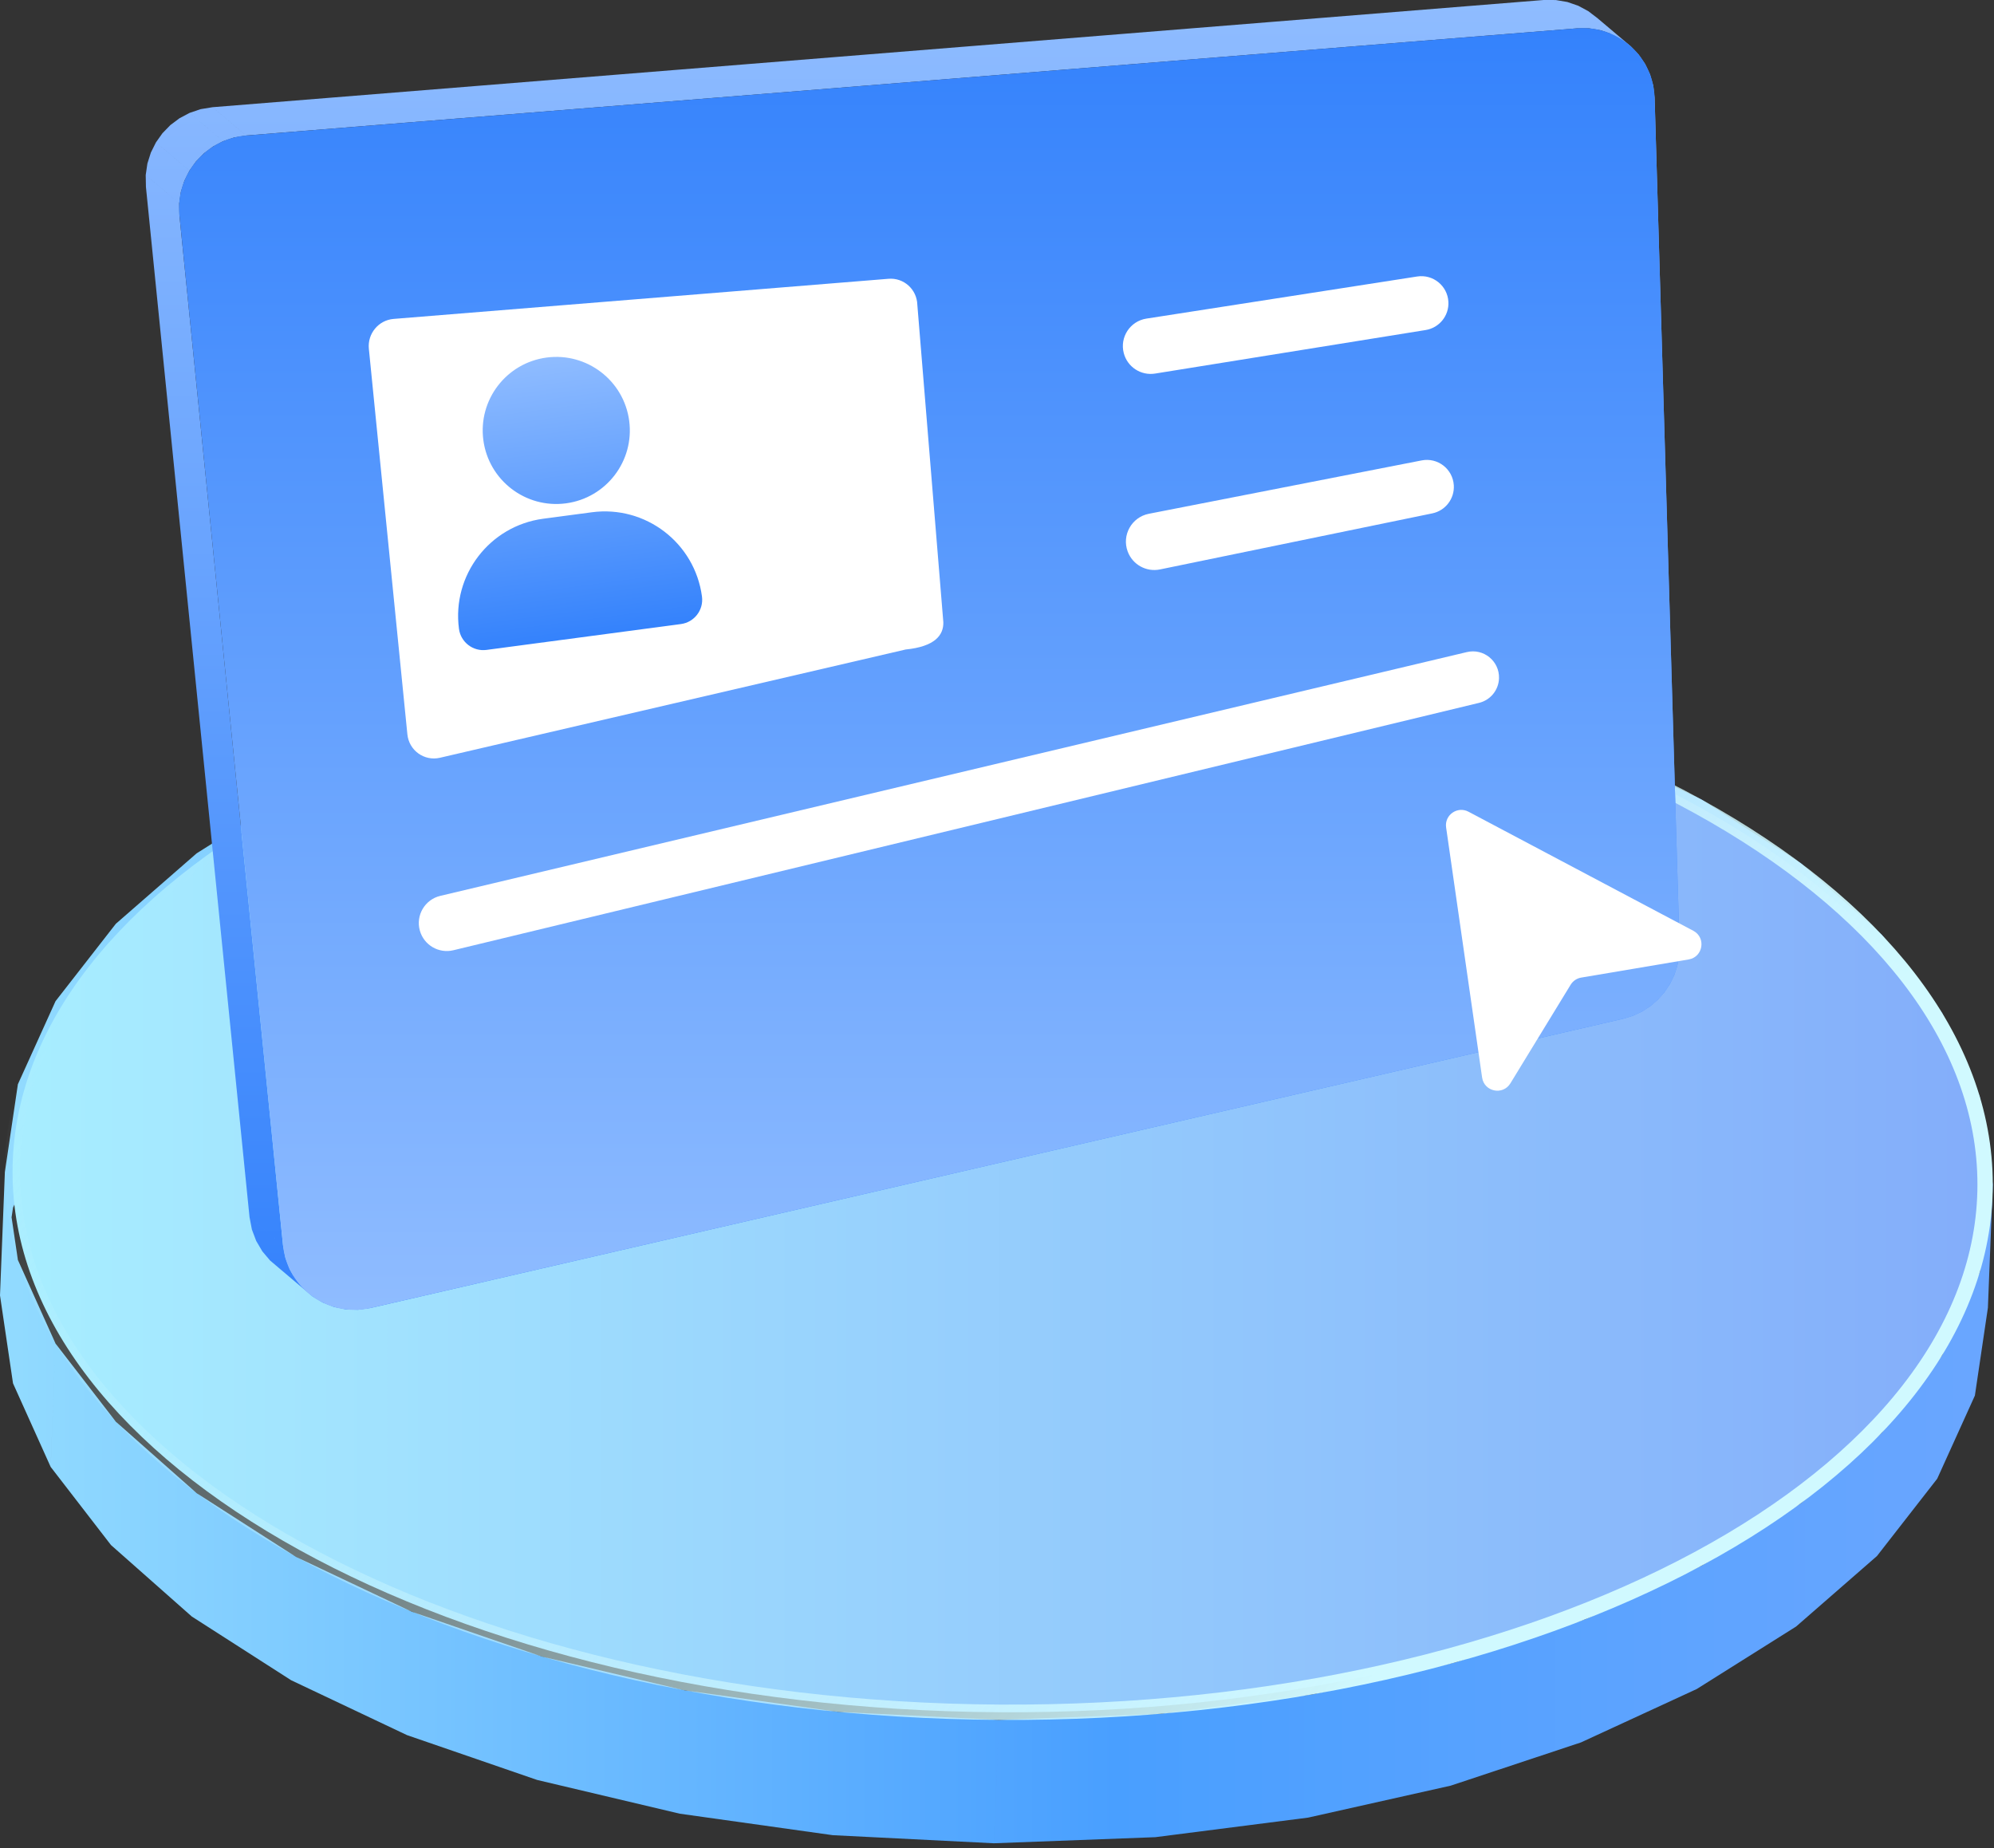
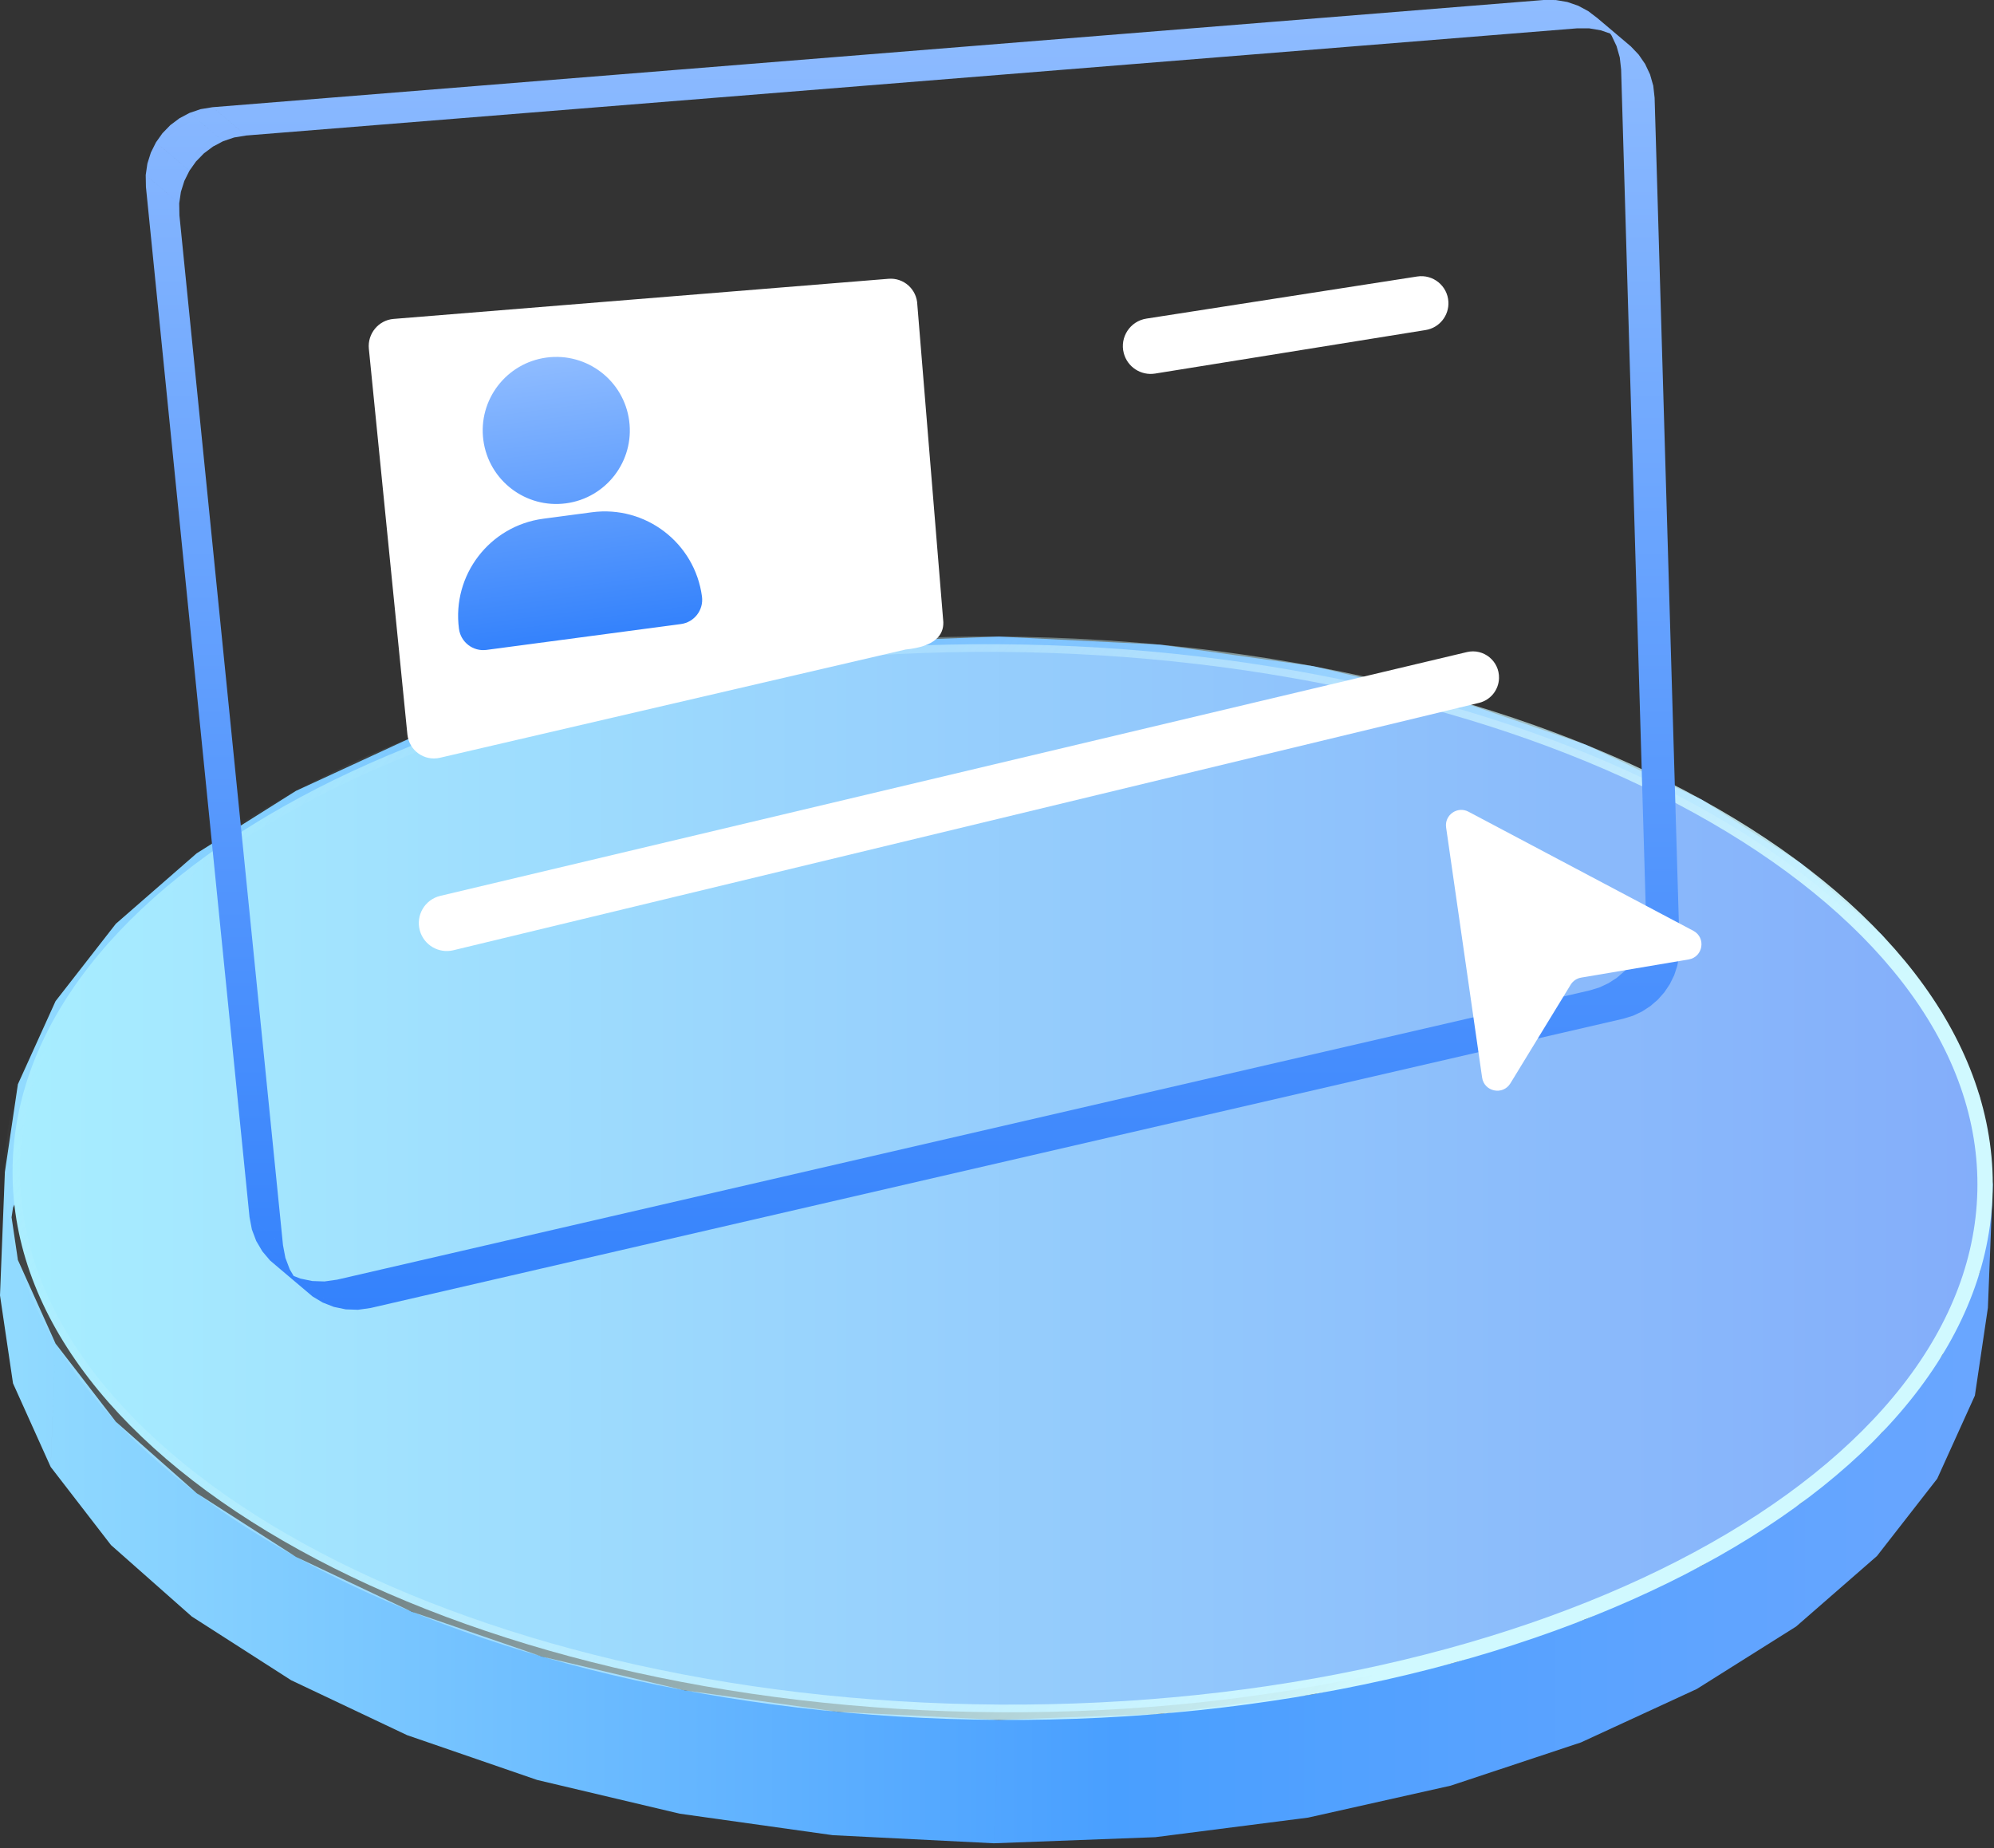
<svg xmlns="http://www.w3.org/2000/svg" width="260" height="241" viewBox="0 0 260 241" fill="none">
  <rect x="0" y="0" width="260" height="241" fill="#333333" stroke="none" />
  <g clip-path="url(#clip0_2077_23362)">
    <path fill-rule="evenodd" clip-rule="evenodd" d="M109.216 83.798L89.274 86.35L89.274 86.351L70.679 90.518L70.679 90.518L53.698 96.155L53.698 96.155L38.596 103.121L37.96 119.206L53.062 112.24L53.062 112.239L70.043 106.602L70.043 106.602L88.638 102.435L88.638 102.435L108.58 99.882L108.58 99.882L129.602 99.089L150.625 100.145L150.625 100.145L170.566 102.946L170.566 102.946L189.162 107.345L206.143 113.195L206.143 113.195L221.245 120.349L221.245 120.349L234.199 128.66L234.835 112.574L221.881 104.264L221.881 104.263L206.779 97.109L206.779 97.11L189.798 91.261L171.203 86.861L171.202 86.861L151.261 84.061L151.261 84.06L130.239 83.005L109.216 83.798L109.216 83.798ZM15.103 120.457L25.642 111.269L25.642 111.269L25.642 111.269L38.596 103.12L37.96 119.205L25.006 127.353L14.467 136.543L14.467 136.544L6.608 146.628L7.244 130.543L15.103 120.458L15.103 120.457ZM6.608 146.627L1.697 157.466L2.333 141.38L7.244 130.543L6.608 146.627ZM0.636 152.827L0 168.911V168.912L1.697 180.38L2.333 164.295L1.51 158.729L1.697 157.465L2.333 141.38L0.636 152.826V152.827ZM257.508 181.972L259.204 170.529L259.204 170.528L259.84 154.443L258.144 142.977L253.233 132.078L245.374 121.895L245.374 121.895L234.835 112.574L234.199 128.66L244.738 137.98L244.738 137.98L252.597 148.163L253.233 132.078L252.597 148.163L257.507 159.061L258.331 164.626L258.144 165.89L258.143 165.891L253.233 176.729L252.597 192.813L257.508 181.975L257.508 181.972ZM252.597 192.813L244.738 202.898L244.738 202.898L234.199 212.087L234.199 212.088L221.245 220.236L221.245 220.236L206.143 227.202L206.779 211.116L221.881 204.151L221.881 204.152L234.835 196.002L234.835 196.001L245.374 186.813L245.374 186.812L253.233 176.729L252.597 192.813ZM189.798 216.754L171.203 220.921L171.202 220.922L151.261 223.473L151.261 223.473L130.239 224.266L130.239 224.267L109.216 223.212L109.216 223.211L89.274 220.41L89.275 220.41L70.679 216.011L70.679 216.011L53.698 210.161L53.698 210.161L38.596 203.007L37.96 219.091L53.062 226.245L53.061 226.246L70.042 232.096L70.043 232.095L88.638 236.495L88.638 236.495L108.58 239.296L108.58 239.296L129.601 240.352L130.239 224.267L129.602 240.351L150.625 239.558L150.625 239.559L170.566 237.006L170.566 237.006L189.162 232.838L189.162 232.838L206.143 227.201L206.779 211.115L189.798 216.754L189.798 216.754ZM37.96 219.091L25.006 210.781L25.006 210.781L14.467 201.462L14.467 201.461L6.608 191.278L7.244 175.193L15.103 185.376L15.103 185.376L25.642 194.697L25.642 194.696L38.596 203.007L37.96 219.091ZM6.607 191.278L1.697 180.379L2.333 164.295L7.244 175.194L6.607 191.278Z" fill="url(#paint0_linear_2077_23362)" />
    <path d="M258.84 154.444C258.84 173.408 244.723 190.709 221.407 203.27C198.128 215.811 165.9 223.489 130.245 223.266C94.59 223.044 62.36 214.964 39.078 202.131C15.759 189.277 1.636 171.795 1.636 152.827C1.636 133.862 15.754 116.562 39.07 104C62.349 91.459 94.578 83.782 130.233 84.005C165.887 84.227 198.117 92.306 221.398 105.139C244.718 117.993 258.84 135.475 258.84 154.444Z" fill="url(#paint1_linear_2077_23362)" stroke="url(#paint2_linear_2077_23362)" stroke-width="2" />
    <path fill-rule="evenodd" clip-rule="evenodd" d="M27.711 13.979L201.281 0L202.859 0.004L202.86 0.004L204.37 0.261L205.791 0.752L205.791 0.752L205.791 0.752L207.1 1.456L208.752 2.853L208.751 2.851L207.1 1.456L208.277 2.353L212.645 6.047L212.639 6.042L212.645 6.047L213.664 7.117L213.665 7.118L214.508 8.344L210.14 4.649L209.95 4.374L208.737 3.955L207.227 3.698L207.226 3.697L205.649 3.694L32.079 17.672L27.711 13.979ZM30.535 17.925L29.094 18.412L24.727 14.718L26.169 14.231L26.17 14.232L27.71 13.979L32.078 17.673L30.536 17.926L30.535 17.925ZM23.404 15.419L23.404 15.419L23.404 15.419L24.727 14.719L29.094 18.413L27.771 19.113L27.771 19.113L26.586 20.001L26.586 20.001L25.556 21.058L25.556 21.058L24.701 22.261L20.334 18.567L21.188 17.364L21.189 17.365L22.218 16.307L22.218 16.308L23.404 15.419ZM24.039 23.587L23.589 25.014L23.588 25.014L23.368 26.52L19 22.826L19.22 21.32L19.221 21.32L19.672 19.893L19.672 19.893L20.334 18.568L24.701 22.262L24.039 23.587L24.039 23.587ZM19 22.827L19.029 24.39L19.03 24.39L32.534 158.687L36.902 162.381L23.396 28.082L23.396 28.082L23.368 26.521L19 22.827ZM210.14 4.649L210.783 6.009L211.203 7.483L211.204 7.483L211.38 9.052L215.747 12.746L215.571 11.177L215.571 11.177L215.151 9.703L215.15 9.703L214.508 8.344L210.14 4.649ZM214.629 119.616L211.38 9.052L215.747 12.746L218.996 123.311L218.996 123.311L218.996 123.311L218.941 124.647L214.574 120.953L214.629 119.616ZM214.337 122.245L214.574 120.954L218.941 124.648L218.704 125.938L218.298 127.169L213.93 123.475L214.337 122.245ZM213.364 124.63L213.364 124.629L213.93 123.475L218.298 127.169L217.731 128.323L217.731 128.323L217.018 129.388L217.018 129.388L216.169 130.347L211.801 126.653L212.65 125.694L212.651 125.694L213.364 124.63ZM210.827 127.494L210.827 127.494L209.74 128.199L208.55 128.755L212.917 132.45L214.107 131.894L215.194 131.187L216.169 130.348L211.801 126.654L210.827 127.494ZM48.324 170.555L211.637 132.841L211.638 132.841L212.917 132.45L208.55 128.755L207.27 129.148L207.27 129.147L43.956 166.861L48.324 170.555ZM42.312 167.093L43.956 166.861L48.324 170.555L46.68 170.787L42.312 167.093ZM45.073 170.732L43.533 170.412L39.166 166.718L40.707 167.038L40.708 167.04L42.312 167.094L46.68 170.787L45.075 170.733L45.073 170.732ZM36.409 165.37L35.212 164.358L34.209 163.171L34.209 163.171L34.209 163.171L33.411 161.818L33.41 161.818L33.41 161.817L32.843 160.316L32.843 160.316L32.534 158.688L36.902 162.381L37.211 164.009L37.211 164.01L37.778 165.511L37.778 165.511L37.778 165.511L38.288 166.375L39.166 166.719L43.533 170.413L42.086 169.846L42.085 169.846L40.759 169.053L40.637 168.95L40.759 169.053L36.391 165.359L35.212 164.359L36.405 165.367L36.409 165.37Z" fill="url(#paint3_linear_2077_23362)" />
-     <path d="M23.397 28.083C22.866 22.806 26.792 18.1 32.079 17.673L205.649 3.694C210.997 3.264 215.591 7.382 215.748 12.746L218.996 123.311C219.129 127.827 216.043 131.825 211.638 132.842L48.324 170.555C42.814 171.827 37.467 168 36.903 162.381L23.397 28.083Z" fill="url(#paint4_linear_2077_23362)" />
    <path d="M48.096 45.481C47.899 43.506 49.359 41.744 51.324 41.585L115.857 36.352C117.846 36.191 119.554 37.733 119.612 39.74L123.002 81.125C123.052 82.815 121.904 84.311 118.084 84.692L57.364 98.808C55.316 99.284 53.328 97.852 53.118 95.748L48.096 45.481Z" fill="white" />
    <path d="M146.528 46.04C145.988 43.963 147.361 41.873 149.482 41.544L184.787 36.054C186.854 35.733 188.746 37.267 188.858 39.356V39.356C188.956 41.16 187.675 42.748 185.891 43.035L150.616 48.711C148.769 49.009 146.998 47.852 146.528 46.04V46.04Z" fill="white" />
-     <path d="M147.042 71.918C146.245 69.777 147.558 67.433 149.799 66.994L185.372 60.035C187.459 59.627 189.428 61.146 189.563 63.268V63.268C189.674 65.02 188.478 66.586 186.759 66.941L151.256 74.25C149.468 74.618 147.68 73.628 147.042 71.918V71.918Z" fill="white" />
    <path d="M54.748 121.357C54.182 119.36 55.394 117.295 57.413 116.815L191.268 85.028C193.444 84.511 195.518 86.196 195.458 88.431V88.431C195.417 89.969 194.349 91.289 192.853 91.65L59.111 123.907C57.208 124.365 55.282 123.24 54.748 121.357V121.357Z" fill="white" />
    <path d="M220.792 121.367L191.476 105.841C190.031 105.075 188.327 106.274 188.56 107.893L193.254 140.504C193.521 142.359 195.964 142.861 196.941 141.262L204.798 128.403C205.099 127.909 205.6 127.57 206.171 127.473L220.189 125.106C222.073 124.788 222.481 122.261 220.792 121.367Z" fill="white" />
    <path fill-rule="evenodd" clip-rule="evenodd" d="M73.796 65.633C79.047 64.935 82.738 60.113 82.04 54.864C81.342 49.615 76.52 45.925 71.269 46.623C66.018 47.322 62.327 52.143 63.025 57.392C63.723 62.642 68.546 66.331 73.796 65.633ZM70.834 67.639C63.835 68.569 58.916 74.998 59.846 81.997C60.079 83.746 61.686 84.976 63.436 84.744L88.784 81.373C90.534 81.141 91.764 79.534 91.531 77.784C90.601 70.785 84.172 65.865 77.173 66.796L70.834 67.639Z" fill="url(#paint5_linear_2077_23362)" />
  </g>
  <defs>
    <linearGradient id="paint0_linear_2077_23362" x1="0" y1="161.678" x2="259.84" y2="161.678" gradientUnits="userSpaceOnUse">
      <stop stop-color="#92DBFF" />
      <stop offset="0.56" stop-color="#499FFF" />
      <stop offset="1" stop-color="#6AA6FF" />
    </linearGradient>
    <linearGradient id="paint1_linear_2077_23362" x1="0.636" y1="153.636" x2="259.84" y2="153.636" gradientUnits="userSpaceOnUse">
      <stop stop-color="#A8EEFF" />
      <stop offset="1" stop-color="#83ADFA" />
    </linearGradient>
    <linearGradient id="paint2_linear_2077_23362" x1="177.684" y1="220.719" x2="27.544" y2="106.493" gradientUnits="userSpaceOnUse">
      <stop stop-color="#D0F9FF" />
      <stop offset="1" stop-color="#D0F9FF" stop-opacity="0" />
    </linearGradient>
    <linearGradient id="paint3_linear_2077_23362" x1="118.998" y1="0" x2="118.998" y2="170.787" gradientUnits="userSpaceOnUse">
      <stop stop-color="#8FBCFF" />
      <stop offset="1" stop-color="#3482FC" />
    </linearGradient>
    <linearGradient id="paint4_linear_2077_23362" x1="121.174" y1="3.664" x2="121.174" y2="170.8" gradientUnits="userSpaceOnUse">
      <stop stop-color="#3482FC" />
      <stop offset="1" stop-color="#8FBCFF" />
    </linearGradient>
    <linearGradient id="paint5_linear_2077_23362" x1="71.266" y1="46.624" x2="76.11" y2="83.058" gradientUnits="userSpaceOnUse">
      <stop stop-color="#8FBCFF" />
      <stop offset="1" stop-color="#3482FC" />
    </linearGradient>
    <clipPath id="clip0_2077_23362">
      <rect width="259.84" height="240.352" fill="white" />
    </clipPath>
  </defs>
</svg>